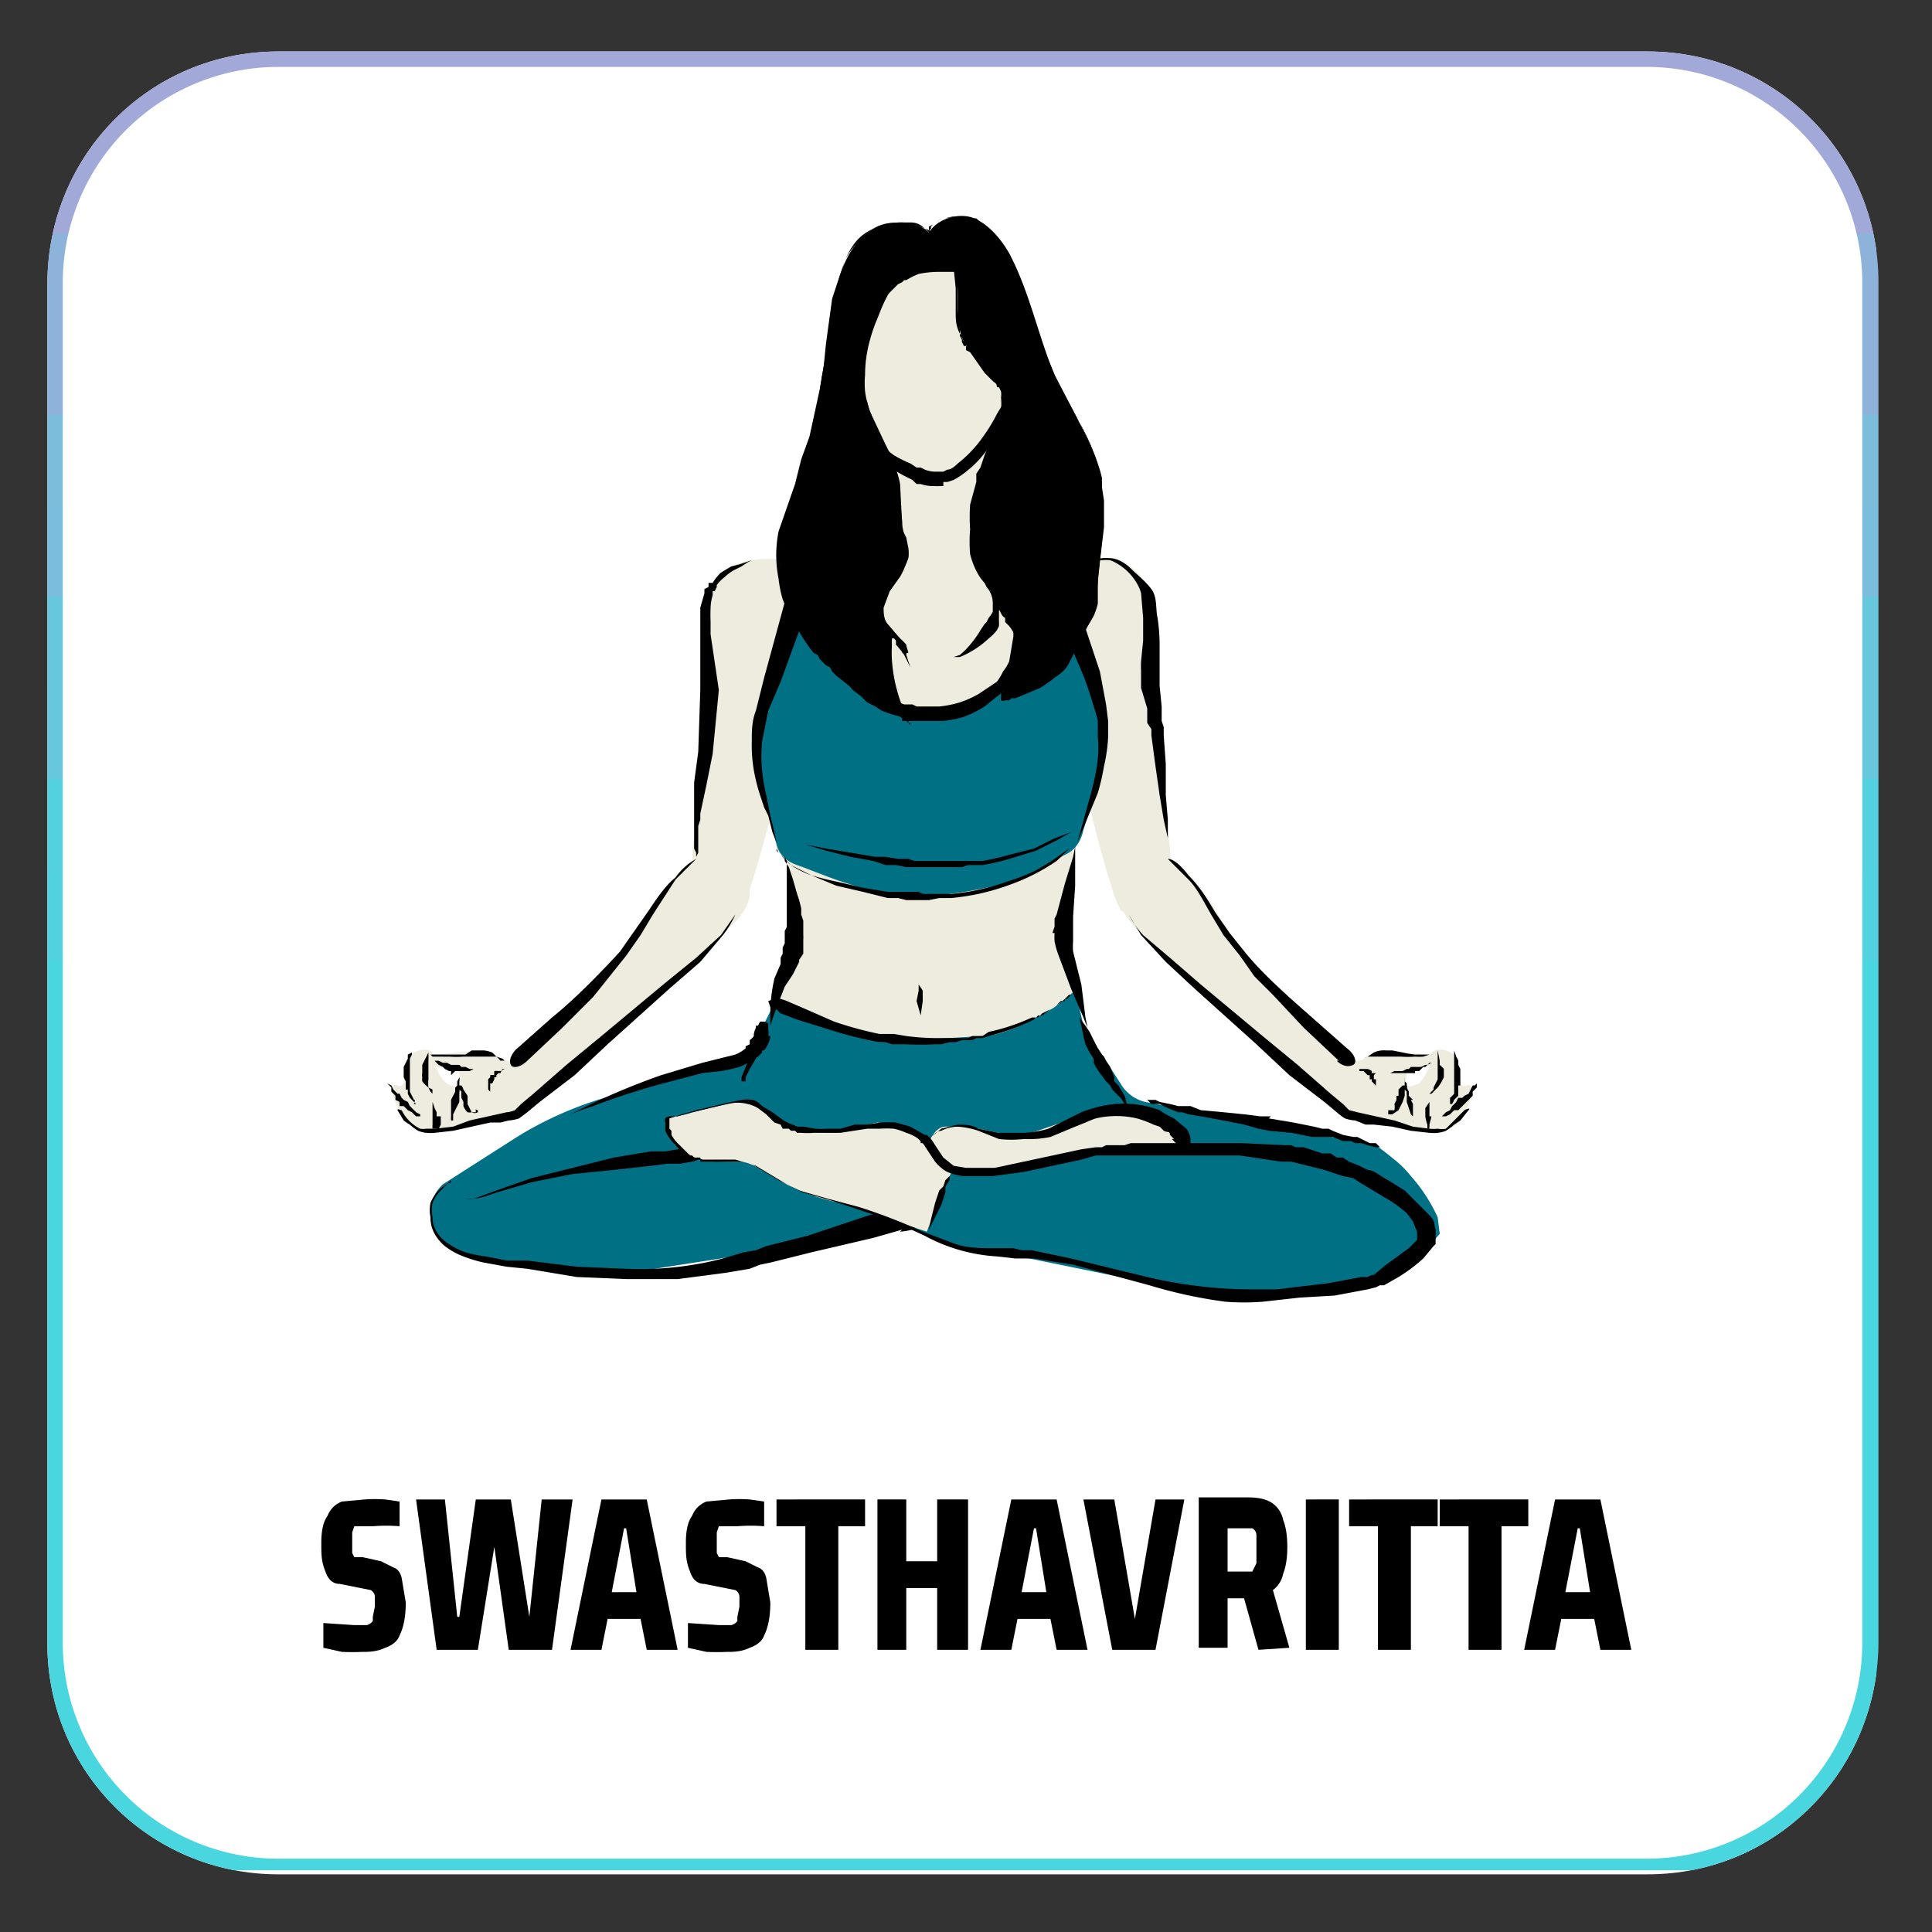
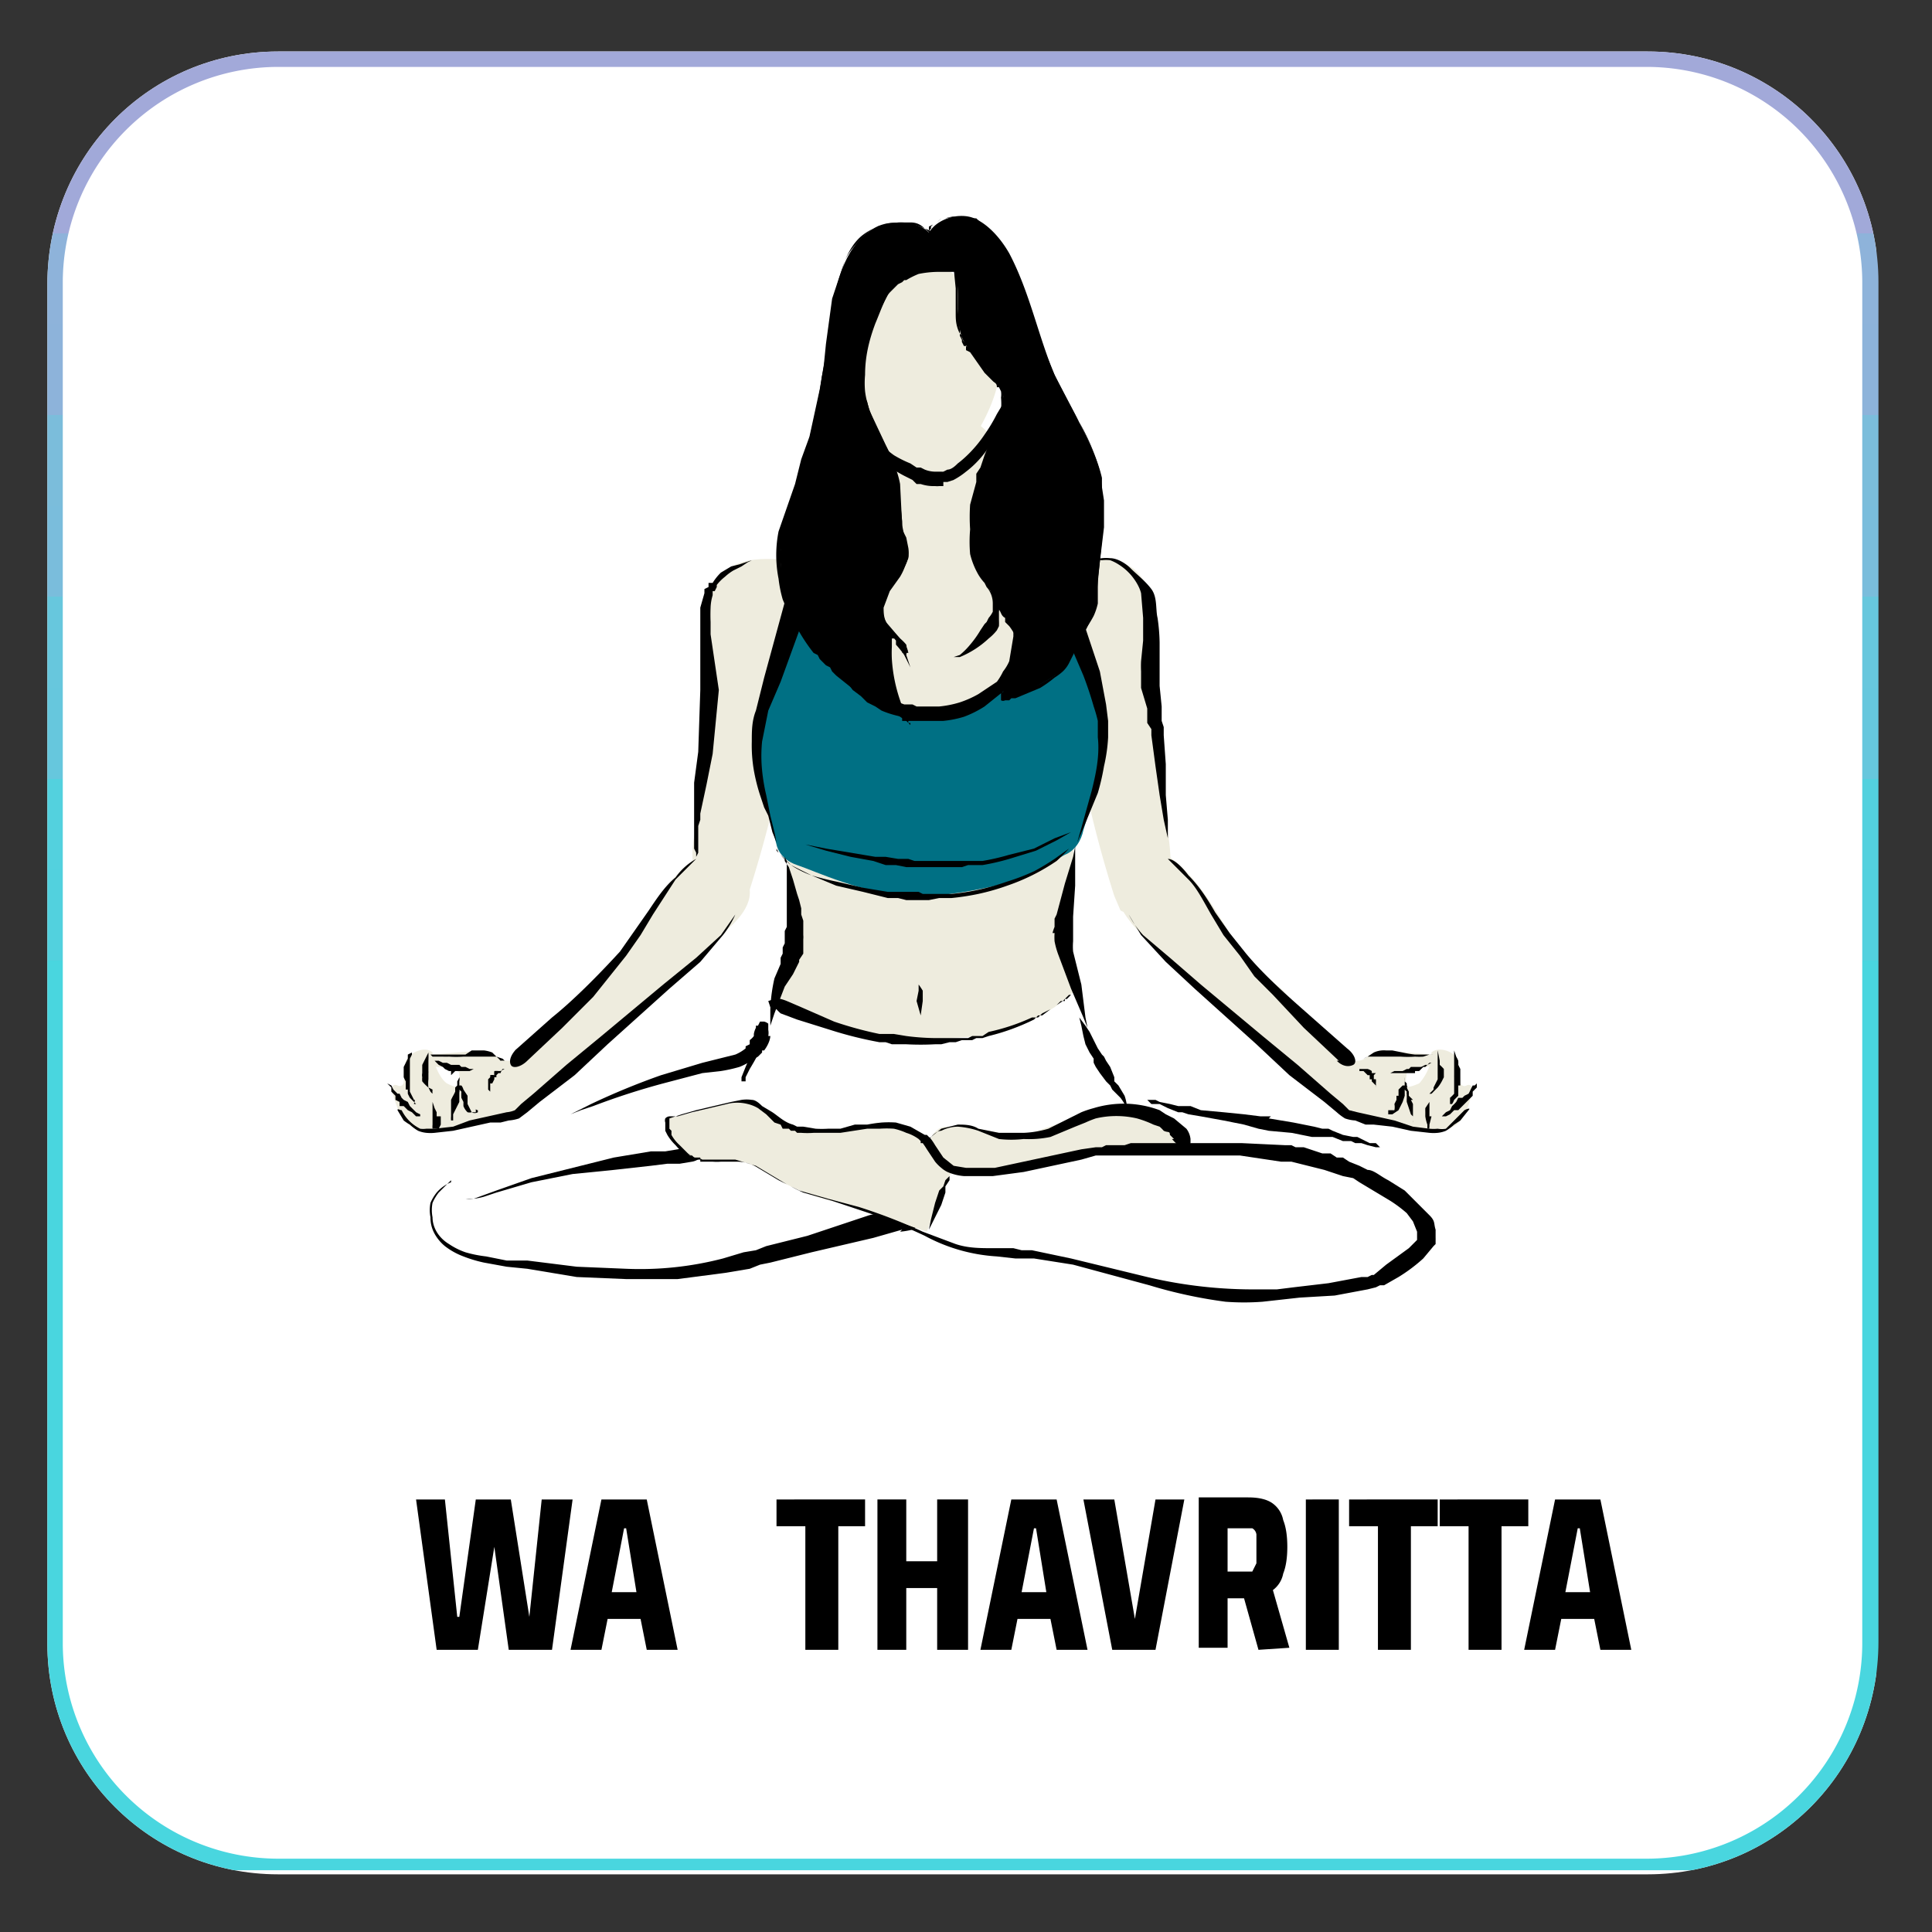
<svg xmlns="http://www.w3.org/2000/svg" xmlns:xlink="http://www.w3.org/1999/xlink" width="125" height="125" viewBox="0 0 93.8 93.8">
  <rect x="0" y="0" width="93.8" height="93.8" fill="#333333" stroke="none" />
  <defs>
    <path id="reuse-0" d="M13.5 2.5H80c6.2 0 11.2 5 11.2 11.2v66C91.2 86 86.2 91 80 91H13.5C7.3 91 2.3 86 2.3 79.8v-66c0-6.3 5-11.3 11.2-11.3m0 0" class="C" />
  </defs>
  <style>.B{fill:#eeecde}.C{clip-rule:nonzero}</style>
  <defs>
    <clipPath id="A">
      <path d="M2.3 2.5h89.1V91H2.3zm0 0" class="C" />
    </clipPath>
    <clipPath id="B">
      <use xlink:href="#reuse-0" class="C" />
    </clipPath>
    <clipPath id="C">
      <path d="M2.3 2.5h89v88.3h-89zm0 0" class="C" />
    </clipPath>
    <clipPath id="D">
      <use xlink:href="#reuse-0" class="C" />
    </clipPath>
-     <path id="F" d="M17.6 80.2a11 11 0 0 1-1 0l-.9-.2v-1.2l1.5.1h.6a.5.5 0 0 0 .3-.2v-.2l.1-.5v-.5a.4.4 0 0 0-.2-.3l-.5-.1-1-.2q-.5 0-.7-.6c-.2-.5-.2-.8-.2-1.4q0-.9.3-1.3.2-.5.7-.7l1.1-.1a7 7 0 0 1 1 0l.7.1v1.2a8 8 0 0 0-1.3 0H17.2l-.1.3v1l.1.2h.4l.9.2.6.3q.3.1.4.5l.2 1.2q0 1-.3 1.6c-.1.3-.4.5-.7.6q-.4.2-1 .2zm0 0" />
    <path id="G" d="m31.4 80.1-.3-1.5h-1.6l-.3 1.5h-1.5l1.5-7.3h2.2l1.5 7.3zm-1-5.9h-.1l-.6 3.1h1.2zm0 0" />
    <path id="H" d="M39.1 80.1v-6h-1.4v-1.3H42v1.3h-1.3v6zm0 0" />
    <linearGradient id="E" x1="59.4" x2="59.4" y1="0" y2="118" gradientUnits="userSpaceOnUse">
      <stop offset="0" stop-color="#ABA4D8" />
      <stop offset="0" stop-color="#AAA4D8" />
      <stop offset="0" stop-color="#AAA5D8" />
      <stop offset="0" stop-color="#A9A5D8" />
      <stop offset="0" stop-color="#A8A6D8" />
      <stop offset="0" stop-color="#A7A6D8" />
      <stop offset="0" stop-color="#A7A6D8" />
      <stop offset="0" stop-color="#A6A7D8" />
      <stop offset="0" stop-color="#A5A7D8" />
      <stop offset="0" stop-color="#A4A7D8" />
      <stop offset="0" stop-color="#A3A8D9" />
      <stop offset="0" stop-color="#A3A8D9" />
      <stop offset="0" stop-color="#A2A9D9" />
      <stop offset=".1" stop-color="#A1A9D9" />
      <stop offset=".1" stop-color="#A0A9D9" />
      <stop offset=".1" stop-color="#A0AAD9" />
      <stop offset=".1" stop-color="#9FAAD9" />
      <stop offset=".1" stop-color="#9EABD9" />
      <stop offset=".1" stop-color="#9DABD9" />
      <stop offset=".1" stop-color="#9DABD9" />
      <stop offset=".1" stop-color="#9CACD9" />
      <stop offset=".1" stop-color="#9BACD9" />
      <stop offset=".1" stop-color="#9AADD9" />
      <stop offset=".1" stop-color="#99ADD9" />
      <stop offset=".1" stop-color="#99ADD9" />
      <stop offset=".1" stop-color="#98AED9" />
      <stop offset=".1" stop-color="#97AED9" />
      <stop offset=".1" stop-color="#96AED9" />
      <stop offset=".1" stop-color="#96AFDA" />
      <stop offset=".1" stop-color="#95AFDA" />
      <stop offset=".1" stop-color="#94B0DA" />
      <stop offset=".1" stop-color="#93B0DA" />
      <stop offset=".1" stop-color="#93B0DA" />
      <stop offset=".1" stop-color="#92B1DA" />
      <stop offset=".1" stop-color="#91B1DA" />
      <stop offset=".1" stop-color="#90B2DA" />
      <stop offset=".1" stop-color="#90B2DA" />
      <stop offset=".1" stop-color="#8FB2DA" />
      <stop offset=".1" stop-color="#8EB3DA" />
      <stop offset=".2" stop-color="#8DB3DA" />
      <stop offset=".2" stop-color="#8CB4DA" />
      <stop offset=".2" stop-color="#8CB4DA" />
      <stop offset=".2" stop-color="#8BB4DA" />
      <stop offset=".2" stop-color="#8AB5DA" />
      <stop offset=".2" stop-color="#89B5DA" />
      <stop offset=".2" stop-color="#89B5DA" />
      <stop offset=".2" stop-color="#88B6DB" />
      <stop offset=".2" stop-color="#87B6DB" />
      <stop offset=".2" stop-color="#86B7DB" />
      <stop offset=".2" stop-color="#86B7DB" />
      <stop offset=".2" stop-color="#85B7DB" />
      <stop offset=".2" stop-color="#84B8DB" />
      <stop offset=".2" stop-color="#83B8DB" />
      <stop offset=".2" stop-color="#83B9DB" />
      <stop offset=".2" stop-color="#82B9DB" />
      <stop offset=".2" stop-color="#81B9DB" />
      <stop offset=".2" stop-color="#80BADB" />
      <stop offset=".2" stop-color="#7FBADB" />
      <stop offset=".2" stop-color="#7FBBDB" />
      <stop offset=".2" stop-color="#7EBBDB" />
      <stop offset=".2" stop-color="#7DBBDB" />
      <stop offset=".2" stop-color="#7CBCDB" />
      <stop offset=".2" stop-color="#7CBCDB" />
      <stop offset=".2" stop-color="#7BBDDB" />
      <stop offset=".3" stop-color="#7ABDDC" />
      <stop offset=".3" stop-color="#79BDDC" />
      <stop offset=".3" stop-color="#79BEDC" />
      <stop offset=".3" stop-color="#78BEDC" />
      <stop offset=".3" stop-color="#77BEDC" />
      <stop offset=".3" stop-color="#76BFDC" />
      <stop offset=".3" stop-color="#76BFDC" />
      <stop offset=".3" stop-color="#75C0DC" />
      <stop offset=".3" stop-color="#74C0DC" />
      <stop offset=".3" stop-color="#73C0DC" />
      <stop offset=".3" stop-color="#72C1DC" />
      <stop offset=".3" stop-color="#72C1DC" />
      <stop offset=".3" stop-color="#71C2DC" />
      <stop offset=".3" stop-color="#70C2DC" />
      <stop offset=".3" stop-color="#6FC2DC" />
      <stop offset=".3" stop-color="#6FC3DC" />
      <stop offset=".3" stop-color="#6EC3DC" />
      <stop offset=".3" stop-color="#6DC4DC" />
      <stop offset=".3" stop-color="#6CC4DD" />
      <stop offset=".3" stop-color="#6CC4DD" />
      <stop offset=".3" stop-color="#6BC5DD" />
      <stop offset=".3" stop-color="#6AC5DD" />
      <stop offset=".3" stop-color="#69C5DD" />
      <stop offset=".3" stop-color="#69C6DD" />
      <stop offset=".3" stop-color="#68C6DD" />
      <stop offset=".3" stop-color="#67C7DD" />
      <stop offset=".4" stop-color="#66C7DD" />
      <stop offset=".4" stop-color="#65C7DD" />
      <stop offset=".4" stop-color="#65C8DD" />
      <stop offset=".4" stop-color="#64C8DD" />
      <stop offset=".4" stop-color="#63C9DD" />
      <stop offset=".4" stop-color="#62C9DD" />
      <stop offset=".4" stop-color="#62C9DD" />
      <stop offset=".4" stop-color="#61CADD" />
      <stop offset=".4" stop-color="#60CADD" />
      <stop offset=".4" stop-color="#5FCBDD" />
      <stop offset=".4" stop-color="#5FCBDE" />
      <stop offset=".4" stop-color="#5ECBDE" />
      <stop offset=".4" stop-color="#5DCCDE" />
      <stop offset=".4" stop-color="#5CCCDE" />
      <stop offset=".4" stop-color="#5CCCDE" />
      <stop offset=".4" stop-color="#5BCDDE" />
      <stop offset=".4" stop-color="#5ACDDE" />
      <stop offset=".4" stop-color="#59CEDE" />
      <stop offset=".4" stop-color="#58CEDE" />
      <stop offset=".4" stop-color="#58CEDE" />
      <stop offset=".4" stop-color="#57CFDE" />
      <stop offset=".4" stop-color="#56CFDE" />
      <stop offset=".4" stop-color="#55D0DE" />
      <stop offset=".4" stop-color="#55D0DE" />
      <stop offset=".4" stop-color="#54D0DE" />
      <stop offset=".4" stop-color="#53D1DE" />
      <stop offset=".5" stop-color="#52D1DE" />
      <stop offset=".5" stop-color="#52D2DE" />
      <stop offset=".5" stop-color="#51D2DF" />
      <stop offset=".5" stop-color="#50D2DF" />
      <stop offset=".5" stop-color="#4FD3DF" />
      <stop offset=".5" stop-color="#4ED3DF" />
      <stop offset=".5" stop-color="#4ED3DF" />
      <stop offset=".5" stop-color="#4DD4DF" />
      <stop offset=".5" stop-color="#4CD4DF" />
      <stop offset=".5" stop-color="#4BD5DF" />
      <stop offset=".5" stop-color="#4BD5DF" />
      <stop offset=".5" stop-color="#4AD5DF" />
      <stop offset=".5" stop-color="#49D6DF" />
      <stop offset="1" stop-color="#49D6DF" />
    </linearGradient>
  </defs>
  <g clip-path="url(#A)">
    <g clip-path="url(#B)">
      <path fill="#fff" d="M2.3 2.5h88.8V91H2.3zm0 0" />
    </g>
  </g>
  <g clip-path="url(#C)">
    <g clip-path="url(#D)">
      <path fill="none" stroke="url(#E)" stroke-width="2" d="M15 0h88.8a15 15 0 0 1 15 15v88.3a15 15 0 0 1-15 15H15a15 15 0 0 1-15-15V15A15 15 0 0 1 15 0Zm0 0" transform="matrix(.748 0 0 .748 2.3 2.5)" />
    </g>
  </g>
-   <path fill="#007084" d="m37.6 48.7-1.3 2.6-6.6 1.9a17.6 17.6 0 0 0-4.6 2l-3.6 2.3s-.7.6-.6 1.5c.1.4.2.9.5 1.2.3.4.8.6 1.3.7 1.5.5 3.3.5 4.9.7l2 .2h.9l9-1.4 4.5-.9 2.4 1 2.1.3 10.3 2.1 5.8-.3 4-1.3.8-.8.5-.6-.1-.8a8 8 0 0 0-1.3-2 5 5 0 0 0-.8-.8 22 22 0 0 0-.5-.4l-.4-.3-11.2-2.1a1.9 1.9 0 0 1-1.2-.9l-1.8-2.8-.4-1.8-4.7 1.3-8.9-1-1 .4zm0 0" />
  <path d="M38.4 27.2c-1.2-.1-2.7-.2-3.4.8-.5.6-.6 1.4-.6 2.2.1 3.2 0 6.4-.5 9.5-.2.8-.4 1.7-.2 2.6s.6 1.6 1.5 1.9c.3 0 .6 0 .9-.2l.2-.5A58.5 58.5 0 0 0 39 29.8c0-.9-.1-2-1-2.2m14-.4c1.3-.1 2.7-.2 3.4.8.5.6.5 1.5.5 2.3a46.3 46.3 0 0 0 .7 9.4c.1.8.3 1.7.2 2.6s-.7 1.6-1.5 1.9c-.3 0-.6.2-.9 0l-.3-.7a58.3 58.3 0 0 1-2.6-13.7c0-.9 0-2 1-2.2m-14 15.9v3l-1 2.3 5.2 1.8 5-.3c1.3 0 3.5-1.4 3.5-1.4l1-.8-.6-2.4.2-2.9c.1-.5.4-1 .3-1.6v-1l-9.6.7-4.3.7zm0 0" class="B" />
  <path fill="#007084" d="m39.2 27.8-1.9 5.4-.7 2.8.1 1.2 1 3.8s.1.7 1 1 3.2 1.4 5.5 1.5 5.3-.8 5.3-.8l2.2-1.2c.5-.2.8-.7.9-1.2l.8-2.6.1-2.6-1.4-5L48 27l-8.8.8zm0 0" />
  <path d="M50.4 27.4c0 4.2-2.3 7.3-5 7.3s-5.1-3.1-5.1-7.3 2.3-7.6 5-7.6 5 3.4 5 7.6m0 0" class="B" />
  <path d="M43.8 34.8a4.8 4.8 0 0 1-1-.3l-.3-.2-.2-.1-.2-.1-.1-.1-.2-.2-.4-.3-.3-.4-.2-.2-.1-.2a5.4 5.4 0 0 1-.6-1 5 5 0 0 1-.3-1.1 6 6 0 0 1 0-1.2c0-.8.1-1.5.3-2.2l.3-1 .4-.7.5-1.2.3-.5-.2.5-.5 1.2-.3.8-.3 1c-.2.6-.3 1.4-.3 2.1s.2 1.5.5 2.1a5 5 0 0 0 .5 1l.2.1.1.2.4.3.3.3.2.1.2.1.1.1.2.1.3.1.8.3h.4l.2.1h1.1a5 5 0 0 0 1-.2 5 5 0 0 0 .9-.4l.9-.6a3 3 0 0 0 .3-.5 2.2 2.2 0 0 0 .3-.5l.2-1.2v-.6l.1-.6v-1.2a17 17 0 0 0-.2-2L49 25l-.1-.4v-.1l.1.5a15 15 0 0 1 .4 1.4 17 17 0 0 1 .2 2V31l-.1 1.3a2.8 2.8 0 0 1-.3.7 3.6 3.6 0 0 1-.4.5l-1 .8a5.2 5.2 0 0 1-1 .5 5.2 5.2 0 0 1-1 .2H43.8zm-2.9-9.5-.1.1a2.4 2.4 0 0 0-.2.4v.2l-.2.2-.1.4-.4 1-2 5.5-.3.7-.3.7L37 36a7 7 0 0 0 0 1.4 9 9 0 0 0 .2 1.2l.1.5.1.5.2.8.1.5v.2-.2l-.2-.5-.2-.8-.2-.4-.2-.6a9 9 0 0 1-.3-1.2 7.2 7.2 0 0 1-.1-1.4c0-.5 0-1 .2-1.5l.2-.8.2-.8 1.5-5.5.3-1.1.1-.5.1-.2v-.2l.4-.7v-.2h.2a1.3 1.3 0 0 1 .5-.5.7.7 0 0 1 .1 0h.2a1 1 0 0 1 .2 0 .6.6 0 0 1 .2 0l.1.1v.1l.1.3v.3a.3.3 0 0 0-.1 0 .3.3 0 0 0 0 .2v.2a.3.3 0 0 1-.1.2zm4 16.8H44l-.5-.1H43l-.6-.2-1.1-.2-1.2-.3-1-.3-1-.2 1 .2 1 .2 1.2.2 1.2.2h.5l.6.1h.5l.3.1H47.7a11 11 0 0 0 1.3-.3l1.2-.3 1-.5.8-.3.2-.1-.2.1-.7.4-1 .5-1.3.4a11 11 0 0 1-1.3.3H47l-.3.1H45zm0 0" />
  <path d="m50.2 24.3.2.3.2.5.8 2 1 2.5 1 3 .3 1.6.1.8v.8a8 8 0 0 1-.2 1.4 11 11 0 0 1-.3 1.3l-.7 1.7-.3.7.2-.7.5-1.8c.2-.8.4-1.7.3-2.6V35a7 7 0 0 0-.2-.7 18 18 0 0 0-.5-1.5L51.4 30l-1.2-2.4-1-1.8-.2-.5-.1-.2a.4.4 0 0 1-.1-.2v-.2h.1v-.2l-.1-.3a.3.3 0 0 1-.1-.1.3.3 0 0 1 0-.2.3.3 0 0 1 .1 0 .4.4 0 0 1 .1-.2.7.7 0 0 1 .3 0 1 1 0 0 1 .6.2 1.3 1.3 0 0 1 .4.4zm-5.5 19.4H44l-.4-.1h-.5l-1.2-.3-1.3-.3-1.2-.5a4.6 4.6 0 0 1-1-.5 3 3 0 0 1-.5-.5l-.1-.1-.1-.2v.1l.2.2.5.5 1 .5a14 14 0 0 0 1.2.3l1.3.3 1.2.2h1.5l.2.1h1.4a11 11 0 0 0 1.3-.2 12 12 0 0 0 1.4-.4 10 10 0 0 0 1.3-.5 11 11 0 0 0 1-.6l.7-.5.2-.2-.2.2a8 8 0 0 1-.6.6 10 10 0 0 1-1 .6 10 10 0 0 1-1.4.6 11 11 0 0 1-1.4.4 12 12 0 0 1-1.3.2h-.6l-.5.1h-.5zm0 0" />
  <path d="M38.1 45.5v-.3l.1-.2v-3.2l-.1-.2v.2l.2.3.2.6.2.7.1.3.1.4v.3l.1.3v.7a1 1 0 0 1 0 .2V46.3l-.2.3v.1l-.1.2-.2.4-.4.6-.5 1.3-.2.6V49a8 8 0 0 1 .2-1.5l.3-.7v-.3l.1-.2V46l.1-.2V45.5zm13-.2a2.5 2.5 0 0 1 .1-.3v-.4l.1-.2.4-1.5.4-1.3.1-.5V41v2l-.1 1.5v1.2a3 3 0 0 0 0 .5l.2.8.2.8.2 1.6.1.5v.2-.2l-.2-.5L52 48l-.3-.8-.3-.8a4 4 0 0 1-.2-.7 3 3 0 0 1 0-.4zm-14.5 5.8.7-1.3-.5 1.4a14 14 0 0 1-.4.7l-.2.4v.2H36v-.2l.2-.5.3-.7zm16.5.5a1.4 1.4 0 0 1 0-.2l-.2-.3-.2-.4-.1-.4-.1-.5-.1-.4V49.1v.3l.3.4.2.3.2.4.2.4.2.3.1.1.1.2.2.3.2.5v.2l.2.2.3.5a2.4 2.4 0 0 1 .1.4l.1.3c.1 0 0 0 0 0l-.2-.3a3 3 0 0 0-.2-.3l-.4-.4-.1-.2-.2-.2-.3-.4-.2-.3zm0 0" />
-   <path d="M43.8 13a5.7 5.7 0 0 0-2.7 6.2 5.8 5.8 0 0 0 3.5 4l.8.1c2 0 3.8-3.5 3.9-5 .1-1.6-.9-3.6-2-4.7-.7-.7-2.5-1.6-3.2-.4" class="B" />
+   <path d="M43.8 13a5.7 5.7 0 0 0-2.7 6.2 5.8 5.8 0 0 0 3.5 4c2 0 3.8-3.5 3.9-5 .1-1.6-.9-3.6-2-4.7-.7-.7-2.5-1.6-3.2-.4" class="B" />
  <path d="M45.8 23.6h-.2a1 1 0 0 1-.2 0 2 2 0 0 1-.7-.1h-.2l-.2-.2-.4-.2a6 6 0 0 1-.8-.5 6 6 0 0 1-1.6-1.8 5.2 5.2 0 0 1-.4-1.1 3 3 0 0 1-.1-.3V19a1 1 0 0 1-.1-.2v-.5a5.4 5.4 0 0 1 0-1.2l.3-1.2a6 6 0 0 1 .5-1l.6-.7a5.5 5.5 0 0 1 1-1h.3l.1-.1.1-.1-.2.2-.2.1a5.7 5.7 0 0 0-1 1 6 6 0 0 0-.6.8 6 6 0 0 0-.6 2v1.2a4 4 0 0 0 0 .3v.4l.1.2.1.3a5 5 0 0 0 .5 1 5.7 5.7 0 0 0 1.5 1.6 5.5 5.5 0 0 0 .8.4l.3.2h.2l.2.1a1.4 1.4 0 0 0 .5.1H45.7a1 1 0 0 0 .1 0l.2-.1c.2 0 .4-.2.5-.3.4-.3.9-.8 1.3-1.4a8 8 0 0 0 .6-1l.3-.5.2-.6.2-.6v-.6a4.7 4.7 0 0 0-.2-1.3 7.5 7.5 0 0 0-1.2-2.3v-.1l-.2-.2-.2-.2-.2-.2-.2-.2-.9-.5-.8-.2h-.4l-.2.1h-.2v.1l-.1.1-.2.2.1-.1.1-.2h.1a1 1 0 0 1 .1-.1l.3-.2a1.3 1.3 0 0 1 .4 0c.3 0 .6 0 .9.2a4 4 0 0 1 1 .5l.2.2a3 3 0 0 1 .2.2 3 3 0 0 1 .2.2l.1.1.1.1.8 1.1.5 1.3c.3.4.3.9.3 1.4v.7l-.2.6-.2.7-.3.6a10 10 0 0 1-.6 1c-.4.7-.9 1.2-1.3 1.5a3.6 3.6 0 0 1-.6.4l-.3.1h-.2zm0 0" />
  <path d="M42.3 12.9a3 3 0 0 1 2.5-.9c.4.1.8.1 1 .4 1.1 1 .5 2.3.8 3.6.2 1.2 1.5 1.8 2 2.9.5.8-.8 3.4-1 4.3-.5 1.5-.7 4 .3 5.1.5.6.7 1.4 1.1 2 1.1 1.3.2 1.8-.2 3.5l.1.1c1-.4 2.6-1 3-1.8.3-.8 1.2-1.9 1.3-2.8l.3-3.1v-3c-.4-1.7-1.5-3.3-2.3-5-.8-1.9-1.2-4-2.2-5.9-.4-.7-1-1.4-1.7-1.7s-1.8 0-2.2.7" />
  <path d="M48.7 33.6a6 6 0 0 1 .3-.8l.2-.5.2-.6V31a1.6 1.6 0 0 0-.2-.3 2.5 2.5 0 0 0-.2-.3l-.2-.2V30c-.2-.1-.2-.3-.3-.4l-.4-.9-.2-.2-.1-.2a2.4 2.4 0 0 1-.3-.4 3.8 3.8 0 0 1-.4-1 7 7 0 0 1 0-1.2 9 9 0 0 1 0-1.2l.3-1.1V23l.2-.3.2-.6.4-1a9 9 0 0 0 .4-1.2 3.3 3.3 0 0 0 0-.6 1 1 0 0 0 0-.3V19l-.1-.2h-.1c0-.2-.1-.2-.2-.3l-.4-.4-.7-1-.2-.1v-.2h-.1l-.1-.2v-.1l-.1-.2v-.1c-.2-.4-.2-.7-.2-1V14l-.1-1a2 2 0 0 0-.3-.4v-.1a1 1 0 0 0-.2-.2l-.4-.1-.4-.1h-.7a3 3 0 0 0-2 .7h.2a3 3 0 0 1 1.8-.8H45l.4.1a1.1 1.1 0 0 1 .4.2l.2.2.1.1.2.4c.2.3.2.7.2 1v1l.1 1v.2a2 2 0 0 1 .1.1v.1l.1.2h.1v.2l.3.2.7.9.4.4.2.3.2.2V19.2l.1.3a3.4 3.4 0 0 1 0 .6 9 9 0 0 1-.4 1.2l-.4 1.1-.3.6v.2a8.8 8.8 0 0 0-.3 1.5l-.1 1.1a6.3 6.3 0 0 0 0 1c.1.4.2.8.4 1 0 .2.1.4.3.5l.1.2.2.2.4.9.3.4v.1l.2.2a3 3 0 0 1 .4.8l.1.4v.4a4 4 0 0 1-.2.6l-.2.5a7 7 0 0 0-.3.8l.3-.1 1.2-.5a5.4 5.4 0 0 0 .7-.4l.3-.3.2-.3.1-.2.2-.2.2-.5.5-1a6 6 0 0 0 .2-.4l.2-.5V28l.3-2.5v-1.3a6.6 6.6 0 0 0 0-1.3 10 10 0 0 0-1-2.4L51 18.2l-.4-1.2-.4-1.2-.8-2.2-.4-1a7 7 0 0 0-.5-.8 4 4 0 0 0-.6-.7 3 3 0 0 0-.3-.3h-.2l-.1-.1a1.8 1.8 0 0 0-1.4-.1h-.2l-.2.2-.2.1-.1.1v.1l-.1.1V11l.2-.1.2-.1a2 2 0 0 1 .2-.2s.2 0 .2 0l.6-.1.7.1h.2l.2.2.3.2.6.7a7 7 0 0 1 .5 1l.5.9.8 2.2.4 1.2.5 1.2 1.2 2.3c.4.8.8 1.6 1 2.5l.2 1.3v1.3l-.3 2.5v1.2a3 3 0 0 1-.2.6 5 5 0 0 1-.3.5l-.5 1-.2.4-.1.2-.1.2a1.5 1.5 0 0 1-.3.4 3 3 0 0 1-.4.3 6 6 0 0 1-.7.5l-1.2.5h-.2l-.1.1h-.2a.2.2 0 0 1-.2 0v-.4zm0 0" />
  <path d="M44 10.9a2 2 0 0 0-1.6.2c-1 .6-1.5 1.7-1.8 2.9-.4 1.4-.4 2.9-.7 4.3-.2 1.5-.6 3-1 4.5-.5 1.5-1.1 3-1 4.6 0 1.7.8 3.3 2 4.5s2.6 2.1 4.1 3a7.6 7.6 0 0 1-.7-4.2l.8 1c-.1-.7-1-1-1.2-1.8-.2-.5.1-1 .4-1.5s.7-.8.8-1.4l-.3-1.5-.1-2c-.3-1.6-1.5-2.9-1.7-4.5a4.4 4.4 0 0 1 0-.8c0-.9.2-1.7.5-2.5.3-.7.5-1.4 1-1.9 1.2-1.1.6-2.8.6-2.8" />
  <path d="m42.3 34-.3-.2-.4-.2-1-.8-.2-.2-.1-.2-.2-.1-.3-.3-.1-.2-.2-.1a8.7 8.7 0 0 1-1-1.6 7 7 0 0 1-.5-1 6 6 0 0 1-.2-1 5.9 5.9 0 0 1 0-2.3l.8-2.3.3-1.2.4-1.1.5-2.3.2-1.2.1-1 .3-2.2.6-1.8c.2-.5.5-1 .9-1.3a2.7 2.7 0 0 1 .5-.3 2 2 0 0 1 .5-.2c.4-.1.6-.1.8 0a1 1 0 0 1 .1 0h.2-.1a1 1 0 0 0-.2 0 1.9 1.9 0 0 0-.8 0 2.2 2.2 0 0 0-.5.2 2.4 2.4 0 0 0-.5.4c-.3.3-.7.7-.9 1.2l-.5 1.8-.3 2.1-.1 1.1-.2 1.2-.5 2.3-.3 1.2-.4 1.1-.6 2.3a7 7 0 0 0-.2 1.1A5.4 5.4 0 0 0 38 28a6 6 0 0 0 .3 1 7 7 0 0 0 .4 1 8 8 0 0 0 .5.8l.5.7.2.1.1.2.3.3.2.1v.1l.4.3 1 .7.3.3.3.1.3.3.5.3.3.2v-.3A7.9 7.9 0 0 1 43 32v-1.6h.1l.2.2.2.2v.1h.1l.1.2a5 5 0 0 1 .4.6h-.3a1 1 0 0 0 0-.3 2 2 0 0 0-.3-.3l-.6-.7a1.5 1.5 0 0 1-.2-.4 1.2 1.2 0 0 1 0-.5l.3-.9.5-.7.4-.8v-1l-.2-.4a4 4 0 0 1 0-.5c-.1-.6 0-1.2-.2-1.8V23l-.1-.2v-.2l-.2-.2-.4-.9-.7-1.6-.2-.4V19a4.3 4.3 0 0 1-.1-.8l.2-1.6.6-1.5c.2-.5.3-.8.6-1.1l.1-.2h.1l.2-.3a2.2 2.2 0 0 0 .3-.4 2.6 2.6 0 0 0 .2-1 3.2 3.2 0 0 0 0-.7 4 4 0 0 0 0-.4V11v.1a3 3 0 0 1 0 .4v.7a2.6 2.6 0 0 1-.2 1l-.3.4-.2.3-.2.2-.6 1.2-.5 1.4a6 6 0 0 0-.2 1.6 4 4 0 0 0 0 .8l.2.4.1.4.8 1.7.4.8v.3l.1.2v.2l.1.1v.1l.1 1 .1 1v.4l.2.4.1.5a1.6 1.6 0 0 1 0 .5l-.2.5a3 3 0 0 1-.2.4l-.5.7-.3.8c0 .2 0 .6.2.8l.6.7a2 2 0 0 1 .3.3 1.3 1.3 0 0 1 0 .5l.2.6-.3-.6a4.5 4.5 0 0 0-.4-.5V31h-.2V31.4a6 6 0 0 0 0 .6 7.6 7.6 0 0 0 .4 2l.1.3v.2h.1v.2l.2.2v.2a1 1 0 0 0 .1 0v.1L44 35l-.6-.4-.3-.2-.5-.3-.4-.2zm1.5 25.7-1.4.4-3 .7-2 .5-.5.1-.5.2-1.2.2-2.3.3h-2.5L28 62l-2.4-.4-1-.1-1.1-.2a6.4 6.4 0 0 1-1-.3 3.4 3.4 0 0 1-.9-.5 2.1 2.1 0 0 1-.5-.6 1.6 1.6 0 0 1-.2-.8 1.8 1.8 0 0 1 0-.7 2.2 2.2 0 0 1 .3-.5 1.8 1.8 0 0 1 .7-.5v-.1h.2-.2l-.6.6a2.3 2.3 0 0 0-.3.5 1.8 1.8 0 0 0 0 .7c0 .5.3 1 .8 1.3a3.4 3.4 0 0 0 .8.4 6 6 0 0 0 1 .2l1 .2h1l2.4.3 2.4.1a16 16 0 0 0 4.7-.5l1-.3.6-.1.5-.2 2-.5 3-1 1.3-.3a4 4 0 0 1 .5-.1h.5c.3 0 .5.1.6.3s-.1.3-.4.5a2.3 2.3 0 0 1-.4.3 4 4 0 0 1-.6.1zm-10.2-3.3-.6.1h-.6l-.8.1-1.8.2-2 .2-2 .4-1.7.5-.6.2a3 3 0 0 1-.5.1 1.5 1.5 0 0 1-.4 0h-.1.5l1.1-.4 1.7-.6 2-.5 2-.5 1.8-.3h.7l.6-.1.5-.1a1 1 0 0 1 .4 0h.3v.4a.8.8 0 0 1-.5.3zm28-2.1 1.2.2 1 .2.4.1h.3l.2.1.5.2.5.1h.2l.2.1.4.2h.3l.2.2h.2-.4l-.4-.1-.3-.1h-.3l-.2-.1h-.4l-.5-.2h-1l-1-.2-1.1-.1-.5-.1-.7-.2-1-.2-1.1-.2-.6-.1-.3-.1h-.2l-.5-.2-.4-.2h-.4l-.2-.2h-.2.6l.2.1.5.1.4.1h.6l.5.2 1.1.1 1 .1.8.1h.5zm-24.2-4s0 .3-.3.7H37v.1l-.1.1-.1.1a1.4 1.4 0 0 1-.2.1 2.7 2.7 0 0 1-.7.4 7 7 0 0 1-.9.2l-.9.1-1.9.5a35 35 0 0 0-3.4 1.1l-.6.2-.5.2-.4.2.4-.2.4-.2.6-.3a35 35 0 0 1 3.4-1.4l2-.6.8-.2.8-.2a2 2 0 0 0 .5-.3v-.1l.2-.1v-.2a1 1 0 0 0 .2-.2v-.1a1 1 0 0 1 .1-.3v-.1a.4.4 0 0 1 .1 0l.1-.2h.2a.5.5 0 0 1 .2.1V50a.8.8 0 0 1 0 .3zm0 0" />
  <path d="M44.8 59.6a3.5 3.5 0 0 0 .7-2.6" class="B" />
  <path d="M42.6 11s1.8-.6 2.6.4l1.3 1.7s-2.8-.5-3.9 1.5c-1 1.9-2 1-2 1l.7-2.4 1.3-2.2zm0 0" />
  <path d="M43.4 13.5h.1l.1-.1h.1a4 4 0 0 1 .7-.3l1-.2a5 5 0 0 1 .5 0h.2a1 1 0 0 1 .2 0h-.1v-.1l-.3-.4-.5-.7-.2-.3a1.3 1.3 0 0 0-.3-.3 1.7 1.7 0 0 0-.7-.2h-.6a4 4 0 0 0-.6 0h-.4.4l.6-.1a3 3 0 0 1 .3 0h.3c.3 0 .5.1.7.3a1.3 1.3 0 0 1 .4.2l.2.4.6.6.2.4.1.1.1.1v.2h.1a.3.3 0 0 1 0 .1H45.5a5 5 0 0 0-.9.1 4 4 0 0 0-.6.3h-.1l-.1.1-.2.1-.6.6a1 1 0 0 1 0 .1l-.2.2v.1l-.2.2-.6.7-.4.2h-.6a1 1 0 0 1-.1 0h-.1l-.1-.1v-.2l.1-.6.6-1.9 1-1.5.2-.4V11v.2l-.2.4-1 1.6L41 15l-.1.5.2.1a.9.9 0 0 0 .4 0 1.1 1.1 0 0 0 .4-.2l.5-.7.1-.1.1-.2.1-.1v-.2a3 3 0 0 1 .8-.6zm4.4 16.8.1-.1.1-.2a1.4 1.4 0 0 0 .2-.3v-.4a1.2 1.2 0 0 0-.3-.8 1.4 1.4 0 0 1 .2.2 1.3 1.3 0 0 1 .3.2 1.5 1.5 0 0 1 .1.4 1.5 1.5 0 0 1 0 .4v.4a3 3 0 0 1 0 .3l-.1.2a2.4 2.4 0 0 1-.4.4 4.6 4.6 0 0 1-1.4.9H46.3l.3-.1a3.6 3.6 0 0 0 .5-.5 5 5 0 0 0 .5-.7l.2-.3zM34 33.6v-4.1l.2-.7v-.2l.2-.1v-.2h.2a2.5 2.5 0 0 1 .4-.5l.5-.3.4-.1.3-.1.3-.1a2 2 0 0 1-.2.1l-.3.2-.4.2a2.5 2.5 0 0 0-.4.3 2.3 2.3 0 0 0-.4.4v.1l-.1.2h-.1v.2a2.3 2.3 0 0 0-.1.6 8 8 0 0 0 0 .7v.6l.4 2.7-.3 3.1-.3 1.5-.3 1.4V39.8l-.1.3v1.3l-.1.2v-.2l-.1-.2V38l.2-1.5.1-3zm21.4-1a5 5 0 0 1 0-.5l.1-1V30l-.1-1.2c-.1-.4-.4-.8-.6-1a2.6 2.6 0 0 0-.5-.4 2 2 0 0 0-.4-.2 1.7 1.7 0 0 0-.4 0 1.7 1.7 0 0 0-.4 0h-.2a1 1 0 0 1 .1 0h.1a2 2 0 0 1 .4-.1 2 2 0 0 1 .4 0c.3 0 .7.2 1 .5s.7.6 1 1 .2 1 .3 1.4a9 9 0 0 1 .1 1.2v2.1l.1 1v.7l.1.3v.4l.1 1.4v1.5l.1 1.2V41v-.3l-.2-.9-.2-1.2-.2-1.4-.2-1.5v-.3l-.2-.3v-.7l-.3-1v-.7zm-10.6 16-.1.7-.2-.7.1-.5v-.3a3 3 0 0 1 .2.3zm-6.6 0 .7.3 1.6.7a18 18 0 0 0 2.2.6h.7l.6.1a12 12 0 0 0 1.4.1H47l.2-.1h.5l.3-.2a10 10 0 0 0 2.1-.7h.3l.2-.2.4-.2.3-.2.2-.2h.2v-.1l.2-.2h.1l-.2.2h-.1l-.1.1-.3.2-.3.2-.4.3h-.2l-.2.2a10.7 10.7 0 0 1-2.2.8l-.3.1h-.3l-.2.1h-.5l-.3.1H46.1l-.4.1h-.3a13 13 0 0 1-1.4 0h-.7l-.3-.1h-.3a19 19 0 0 1-2.4-.6l-1.6-.5-.8-.3a2 2 0 0 1-.2-.2 1.5 1.5 0 0 1-.3-.1l-.1-.3.3-.1a1.3 1.3 0 0 1 .3 0 2 2 0 0 1 .3.1zm0 0" />
  <path d="M32.8 55.6c-.6-.7-.4-1.3-.4-1.3l.9-.2s2.1-.6 2.8-.6 2.5 1.3 2.5 1.3c2.6.5 2.8-.1 4-.3l1.5.3 1.8 1.8.3.3-.5 1-.7 1.9-4.2-1.4s-1.2-.2-2.4-.8c-.9-.4-1.8-1.2-2.5-1.2-1.6 0-2.3 0-3-.8zm0 0" class="B" />
  <path d="m45.7 58.5-.4.8-.2.4v.2-.2l.1-.5.2-.8.1-.3.1-.3.2-.2.1-.3.2-.2v-.2.4l-.2.3v.3l-.1.3zm0 0" />
  <path d="M45.9 54.7H47l2.5.5 3.2-1.1 2-.2 2.2.7.5.8.2.4h-2.9l-7 1.1-2.2-.2-.5-1s.3-1 .9-1zm0 0" class="B" />
  <path d="m57 55.3-.2-.2c0-.2-.1-.1-.3-.2a2 2 0 0 0-.2-.2l-.3-.1a5 5 0 0 0-.8-.3 4.4 4.4 0 0 0-2 0 5 5 0 0 0-.5.2l-.5.2-1.2.5a5.2 5.2 0 0 1-1.3.1 5.3 5.3 0 0 1-1.2 0l-1-.4a4 4 0 0 0-1-.2 1.8 1.8 0 0 0-.8.2c-.2 0-.4.2-.5.3l-.2.3v.1c0-.2 0-.3.2-.4l.5-.4.8-.2c.3 0 .7 0 1 .2l1 .2h1.2a4.9 4.9 0 0 0 1.2-.2l1-.5.6-.3a5 5 0 0 1 .6-.2 5 5 0 0 1 3.2.1l.3.2.4.2.6.5a1 1 0 0 1 .2.5v.2l-.2.2H57.3l-.1-.1a3 3 0 0 1-.3-.3zm0 0" />
  <path d="m66 57.4-.3-.2-.5-.1-.3-.1-.3-.1-.3-.1-.4-.1-.8-.2-.4-.1h-.5l-2-.3h-7l-.7.2-2.8.6-1.5.2h-1.4a2.5 2.5 0 0 1-.8-.2 1.3 1.3 0 0 1-.3-.2 2 2 0 0 1-.3-.3l-.4-.6a4 4 0 0 0-.2-.3h-.1v-.1l-.1-.1a2 2 0 0 0-.6-.3 3 3 0 0 0-.6-.2 5 5 0 0 0-.7 0h-.6l-1.3.2H39.5a4 4 0 0 1-.6 0h-.2l-.1-.1h-.2l-.1-.1H38l-.1-.2-.3-.1-.4-.4-.4-.3a1.8 1.8 0 0 0-.5-.2 2 2 0 0 0-1 0l-1.7.4-.7.2h-.4a.3.3 0 0 0-.2.1.3.3 0 0 0 0 .2v.4l.1.2a2.4 2.4 0 0 0 .4.5 3 3 0 0 0 .4.4h.2l.2.2H34v.1H34.4h-.4l-.2-.1-.2-.1-.2-.1-.4-.4a1.9 1.9 0 0 1-.4-.5v-.2l-.1-.1v-.5l.3-.1.3-.1.7-.2 1.7-.4.5-.1a1.7 1.7 0 0 1 .5 0c.2 0 .4.2.5.3l.5.3c.3.2.6.5 1 .6l.2.1H39l.6.1a5 5 0 0 0 .6 0h.6l.7-.2h.6a8 8 0 0 1 .7-.1 5 5 0 0 1 .7 0l.7.2.7.4h.1l.2.2a3 3 0 0 1 .2.3l.4.6.5.4.6.1h1.4l1.4-.3 2.8-.6.7-.1h.3l.2-.1h.9l.3-.1h5.4l2.1.1h.3l.2.1h.4l.9.3h.4l.3.2h.3l.3.2.5.2.4.2c.3 0 .6.3 1 .5l.8.5.8.8.4.4c.3.3.2.4.3.7v.4a1 1 0 0 1 0 .1v.2l-.1.1-.5.6a8 8 0 0 1-1.2.9l-.7.4h-.2l-.2.1-.4.1-1.6.3-1.7.1-.9.1-.9.1a12 12 0 0 1-1.8 0 23 23 0 0 1-3.7-.8l-3.7-1-1.9-.3h-.9l-.9-.1a8.4 8.4 0 0 1-3.5-1 26 26 0 0 0-3-1.2l-1.5-.5-1.4-.4a6 6 0 0 1-.6-.3l-.6-.3-1-.6c-.3-.2-.7-.3-1-.3H35a2.4 2.4 0 0 1-.4 0H34v-.1h-.2l-.2-.2h-.2l-.1-.1h-.1.2a1 1 0 0 0 .2.1l.2.1h.1l.2.1h1.6l1 .3 1 .6.5.3.6.3 1.4.4 1.5.4a26.5 26.5 0 0 1 3.1 1.2l1.6.6c.6.2 1.2.2 1.8.2h1l.4.1h.5l1.9.4 3.7.9a22.4 22.4 0 0 0 5.4.6h.9l.8-.1 1.7-.2 1.6-.3h.3l.2-.1h.1l.6-.5 1.1-.8.4-.4V59.8l-.2-.5-.3-.4a6.4 6.4 0 0 0-.8-.6L67 58l-1-.6zm0 0" />
  <g class="B">
    <path d="m25.5 51 2.9-2.9c.9-.8 1.7-1.7 2.4-2.7.9-1.3 1.6-2.7 2.8-3.6.3-.2.3-.4.6-.4l.6.1c.8.4 1.5.7 1.6 1.7s-1 1.9-1.7 2.4" />
    <path d="M35.3 45.2c-2.7 2.5-5.9 5.6-8.8 7.9-.7.5-1.4 1.1-2.3 1.3l-1.8.2c-.6.2-1.2.3-1.9.2-1 0-1.2-1-1.5-1.9 0-.1.1-.3.3-.2a.2.2 0 0 0 .3-.2l.1-1c.3-.5 1-.7 1.3-.4v.1c.1.6.4 1.2.7 1.4.6.3.6.2.6-.5a.2.2 0 0 0-.1-.1c-.2-.2-.4-.2-.7-.2a.6.6 0 0 1-.5-.1v-.5l2.4-.2c.6 0 .7.5 1.3.5s.7-.2 1-.7" />
  </g>
  <path d="m25 51 1.8-1.6c1-.8 2.2-2 3.3-3.2l.7-1 .7-1c.4-.6.8-1.2 1.3-1.6a3 3 0 0 1 1-.9l-1 1-1.1 1.7-.6 1-.7 1-.8 1-.8 1-1.5 1.5-1.7 1.6c-.3.3-.7.4-.8.2s0-.5.3-.8m-2.3.1h.7a1.6 1.6 0 0 1 .4.1l.2.2.3.1a1 1 0 0 1 .1.1.6.6 0 0 0-.2 0 1.3 1.3 0 0 0-.2-.2h-1.6a5 5 0 0 1-.7 0 3 3 0 0 1-.3 0H21l-.1-.1H22.6l.3-.2zm-2 1.2v.2a1.8 1.8 0 0 0 0 .4l.2.1a1 1 0 0 0 0 .2.4.4 0 0 0 .2 0 .4.4 0 0 1-.2 0 .7.7 0 0 1-.1-.1l-.1-.2a2 2 0 0 1-.3-.3 1 1 0 0 1 0-.2.5.5 0 0 1 0-.2v-.4l.1-.2.2-.4V51v.1a4 4 0 0 1 0 .4v.5a.4.4 0 0 1 0 .1zm-1.2 0v-.4l.1-.2.1-.2v-.2l.2-.1a1 1 0 0 0 0 .1l-.1.2V53l.1.2.1.2c.1 0 0 .1 0 .2h.1l-.1-.1-.2-.2a2 2 0 0 1-.1-.2v-.2a.4.4 0 0 0-.1 0V52.5a2 2 0 0 1-.1-.2v-.1zm-.2 1.4a1 1 0 0 1 0-.1l-.2-.1v-.2L19 53v-.2l-.2-.2v-.1.1l.2.1.1.2.2.2h.1l.1.2.1.1.2.1.1.2.2.2.1.1a2 2 0 0 0 .2.1v.1h.1H20.2L20 54l-.2-.1-.2-.2a2 2 0 0 1-.2 0zm0 0" />
  <path d="m27.9 52.2-1.7 1.3-.6.5-.4.3a2 2 0 0 1-.5.1l-.4.1h-.5l-.9.2-.9.2-.9.1a2 2 0 0 1-.4 0 1.4 1.4 0 0 1-.4-.1 2 2 0 0 1-.4-.3 2.4 2.4 0 0 1-.3-.2l-.3-.5c0-.1.1 0 .2 0 .2.4.5.7.9.9a1.2 1.2 0 0 0 .3 0h.4l.9-.1.8-.3 1.8-.4a1.3 1.3 0 0 0 .4-.1l.3-.3.6-.5 1.6-1.4 1.7-1.4 3-2.5 1.6-1.3 1.2-1.1.7-1c0-.1 0-.1 0 0a4.5 4.5 0 0 1-.6 1L34 46.7 32.5 48l-3 2.7-1.6 1.5zm-6 0V52a1 1 0 0 1-.1 0l-.2-.1-.1-.1-.2-.1-.1-.1-.1-.1h.2l.2.1h.2l.2.1h.4l.1.1h.2l.2.1H23.1 23l-.2.1H22.1zm0 0" />
  <path d="M21.4 54.2v.4l-.1.2H21a1 1 0 0 1 0-.2V53.4v.1l.1.3.1.2v.2zm.9-.7-.3.6V54.4h-.1v.1-.1a1 1 0 0 1 0-.2v-.8a3 3 0 0 1 .1-.2 2 2 0 0 0 .1-.2v-.2l.1-.1v-.2a1 1 0 0 0 .1-.2.4.4 0 0 1 0 .2v.4a2 2 0 0 1 0 .2v.4zm0 0" />
  <path d="M22.4 53.3a3 3 0 0 1 0-.3l-.1-.1v-.1.2a1 1 0 0 0-.1.2v.1a1 1 0 0 1 0-.2V52.8a.1.1 0 0 1 .1-.1h.1a.5.5 0 0 1 .1.2l.2.3v.4l.1.2.1.2h.2v-.1c0-.1 0 0 .1 0v.1a.3.3 0 0 1-.3 0 .4.4 0 0 1-.2 0 .8.8 0 0 1-.2-.3v-.2l-.1-.2zm1.6-1v.1l-.1.2h-.1v.4l-.1-.1v-.5l.1-.1v-.1a.5.5 0 0 1 .2 0 .7.7 0 0 1 0-.2 1 1 0 0 1 .2 0h.1l.2-.1h-.1a1 1 0 0 0-.1.2h-.1l-.1.1v.1zm0 0" />
  <g class="B">
    <path d="M65 51 62.2 48c-1-.8-1.8-1.7-2.5-2.7-.8-1.3-1.6-2.7-2.8-3.6-.2-.2-.3-.4-.6-.4a1.4 1.4 0 0 0-.5.1c-.9.4-1.5.7-1.6 1.7s1.1 2.2 1.9 2.9" />
    <path d="m54.9 44.8 7 6.3c.8.5 3.6 3.1 4.4 3.3l1.8.2c.6.2 1.3.3 2 .2.9 0 1.2-1 1.4-1.9 0-.1-.1-.3-.3-.2a.2.2 0 0 1-.3-.2l-.1-1c-.2-.5-1-.7-1.3-.4a.2.2 0 0 0 0 .1c0 .6-.4 1.2-.6 1.4-.7.3-.7.2-.6-.5a.2.2 0 0 1 0-.1c.2-.2.4-.2.7-.2a.6.6 0 0 0 .5-.1c.1-.1.2-.5 0-.5l-2.4-.2c-.6 0-.7.5-1.2.5s-.8-.2-1-.7" />
  </g>
  <path d="m65 51.5-1.7-1.6-1.5-1.6-.9-.9-.7-1-.8-1-.6-1c-.4-.7-.7-1.3-1.1-1.7l-1-1c.3 0 .7.4 1 .8.5.5.9 1.1 1.3 1.8l.7 1 .8 1c1 1.2 2.3 2.3 3.2 3.1l1.7 1.5c.4.3.5.7.3.8s-.5.1-.8-.2zm2.6-.2H66.4a1.4 1.4 0 0 0-.2.1 1 1 0 0 0-.2.1 1 1 0 0 1 .2-.1l.2-.1.3-.2a1.2 1.2 0 0 1 .6-.1h.3l.5.1a5 5 0 0 0 .6.1H69.6a2 2 0 0 1-.2 0l-.3.1a3 3 0 0 1-.4 0 5 5 0 0 1-.7 0h-.4zm2.5 1-.1.2a1.8 1.8 0 0 1-.2.3l-.2.2a1 1 0 0 1-.1.1.4.4 0 0 1-.1 0s.1-.1.2-.2v-.1l.2-.4V51.1a1 1 0 0 1 0-.1l.1.5v.2a2 2 0 0 1 .2.2V52.2zm.5 0a1 1 0 0 1 0-.1V51l.1.3a2 2 0 0 1 .1.2 2 2 0 0 1 0 .2l.1.2v.8h-.1V53.2l-.2.2a1 1 0 0 1-.1.2h-.1v.1-.4a2 2 0 0 0 .2-.2V52.3zm0 0" />
  <path d="m71 53.3.1-.1.2-.1a2 2 0 0 0 .1-.2l.1-.2h.1l.2-.2-.1.1v.2l-.2.2v.2l-.2.2-.1.1-.1.1-.1.1-.2.2h-.2l-.2.2-.2.1H70l.2-.2.2-.1.1-.2a2 2 0 0 0 .2-.2l.1-.2zm-8-1.6 1.6 1.4.6.5.3.3.4.1 1.8.4.9.3.8.1a2 2 0 0 0 .4 0 1.2 1.2 0 0 0 .4 0l.5-.5.4-.4c.2-.1.3-.1.2 0l-.4.5-.3.2a2.4 2.4 0 0 1-.4.3 1.4 1.4 0 0 1-.4.1 2 2 0 0 1-.4 0l-.9-.1-.9-.2-.9-.1h-.4l-.5-.2a1.8 1.8 0 0 1-.5-.1 2.7 2.7 0 0 1-.4-.3l-.6-.5-1.7-1.3-1.6-1.5-3-2.7-1.4-1.3-1.2-1.3-.6-1c0-.1 0-.1 0 0a4.6 4.6 0 0 0 .7 1l1.3 1.1 1.5 1.3 3 2.5 1.7 1.4zm0 0" />
  <path d="M68.5 51.8h.5l.2-.1h.1l.2-.1h-.1l-.2.2h-.1l-.2.2h-.2a1 1 0 0 1 0 .1h-1.3.1l.2-.1h.4l.2-.1h.1zm1 2.4-.1.4v.1a.2.2 0 0 0 0 .1h-.1v-.2a2 2 0 0 1-.1-.4V54a3 3 0 0 1 0-.2l.2-.3v.7zm-1-.8.1.2v.9a.3.3 0 0 1 0-.1v-.2l-.1-.1-.2-.6a2 2 0 0 1 0-.2V53a1.4 1.4 0 0 1-.1-.2V52.3a1 1 0 0 0 0 .2l.1.1v.2a2 2 0 0 0 .1.2v.2l.2.2zm0 0" />
  <path d="M67.9 53.2v-.3l.2-.2h.2a.1.1 0 0 1 0 .1 1 1 0 0 0 0 .2l.1.2a.4.4 0 0 1 0 .2s0-.1 0-.2a1.4 1.4 0 0 0-.1-.1V53l-.1-.1v-.1.4l-.1.3-.1.2-.1.2-.3.2h-.2v-.2h.2a.3.3 0 0 0 .1 0 .8.8 0 0 0 0-.3l.1-.2v-.2zm-1.2-1v.2a.5.5 0 0 1 .1 0 1 1 0 0 1 0 .2 1 1 0 0 1 0 .2v.2V52.7l-.1-.1-.1-.1v-.1h-.1v-.2h-.1l-.1-.1-.1-.1H66v-.1H66.4a.7.7 0 0 1 .2.1.6.6 0 0 1 0 .1h.2zm0 0" />
  <use href="#F" />
  <path d="m24.7 80.1-.7-5-.8 5h-2l-1-7.3h1.4l.6 5.7h.1l.8-5.7h1.7l.9 5.7.6-5.7h1.5l-1 7.3zm0 0" />
  <use href="#G" />
  <use x="17.7" href="#F" />
  <use href="#H" />
  <path d="M45.5 80.1v-3H44v3h-1.4v-7.3H44v3h1.5v-3H47v7.3zm0 0" />
  <use x="19.9" href="#G" />
  <path d="m54 80.1-1.4-7.3h1.5l1 5.8 1-5.8h1.4l-1.4 7.3zm7.1 0-.7-2.5h-.8V80h-1.4v-7.3h2.4q.8 0 1.2.3a1.3 1.3 0 0 1 .5.8q.2.5.2 1.3t-.2 1.3a1.3 1.3 0 0 1-.5.8l.8 2.8zm-.8-3.8h.5l.2-.4v-1.4a.4.4 0 0 0-.2-.3h-1.2v2.1zm3.1 3.8v-7.3H65v7.3zm0 0" />
  <use x="27.8" href="#H" />
  <use x="32.2" href="#H" />
  <use x="46.3" href="#G" />
</svg>